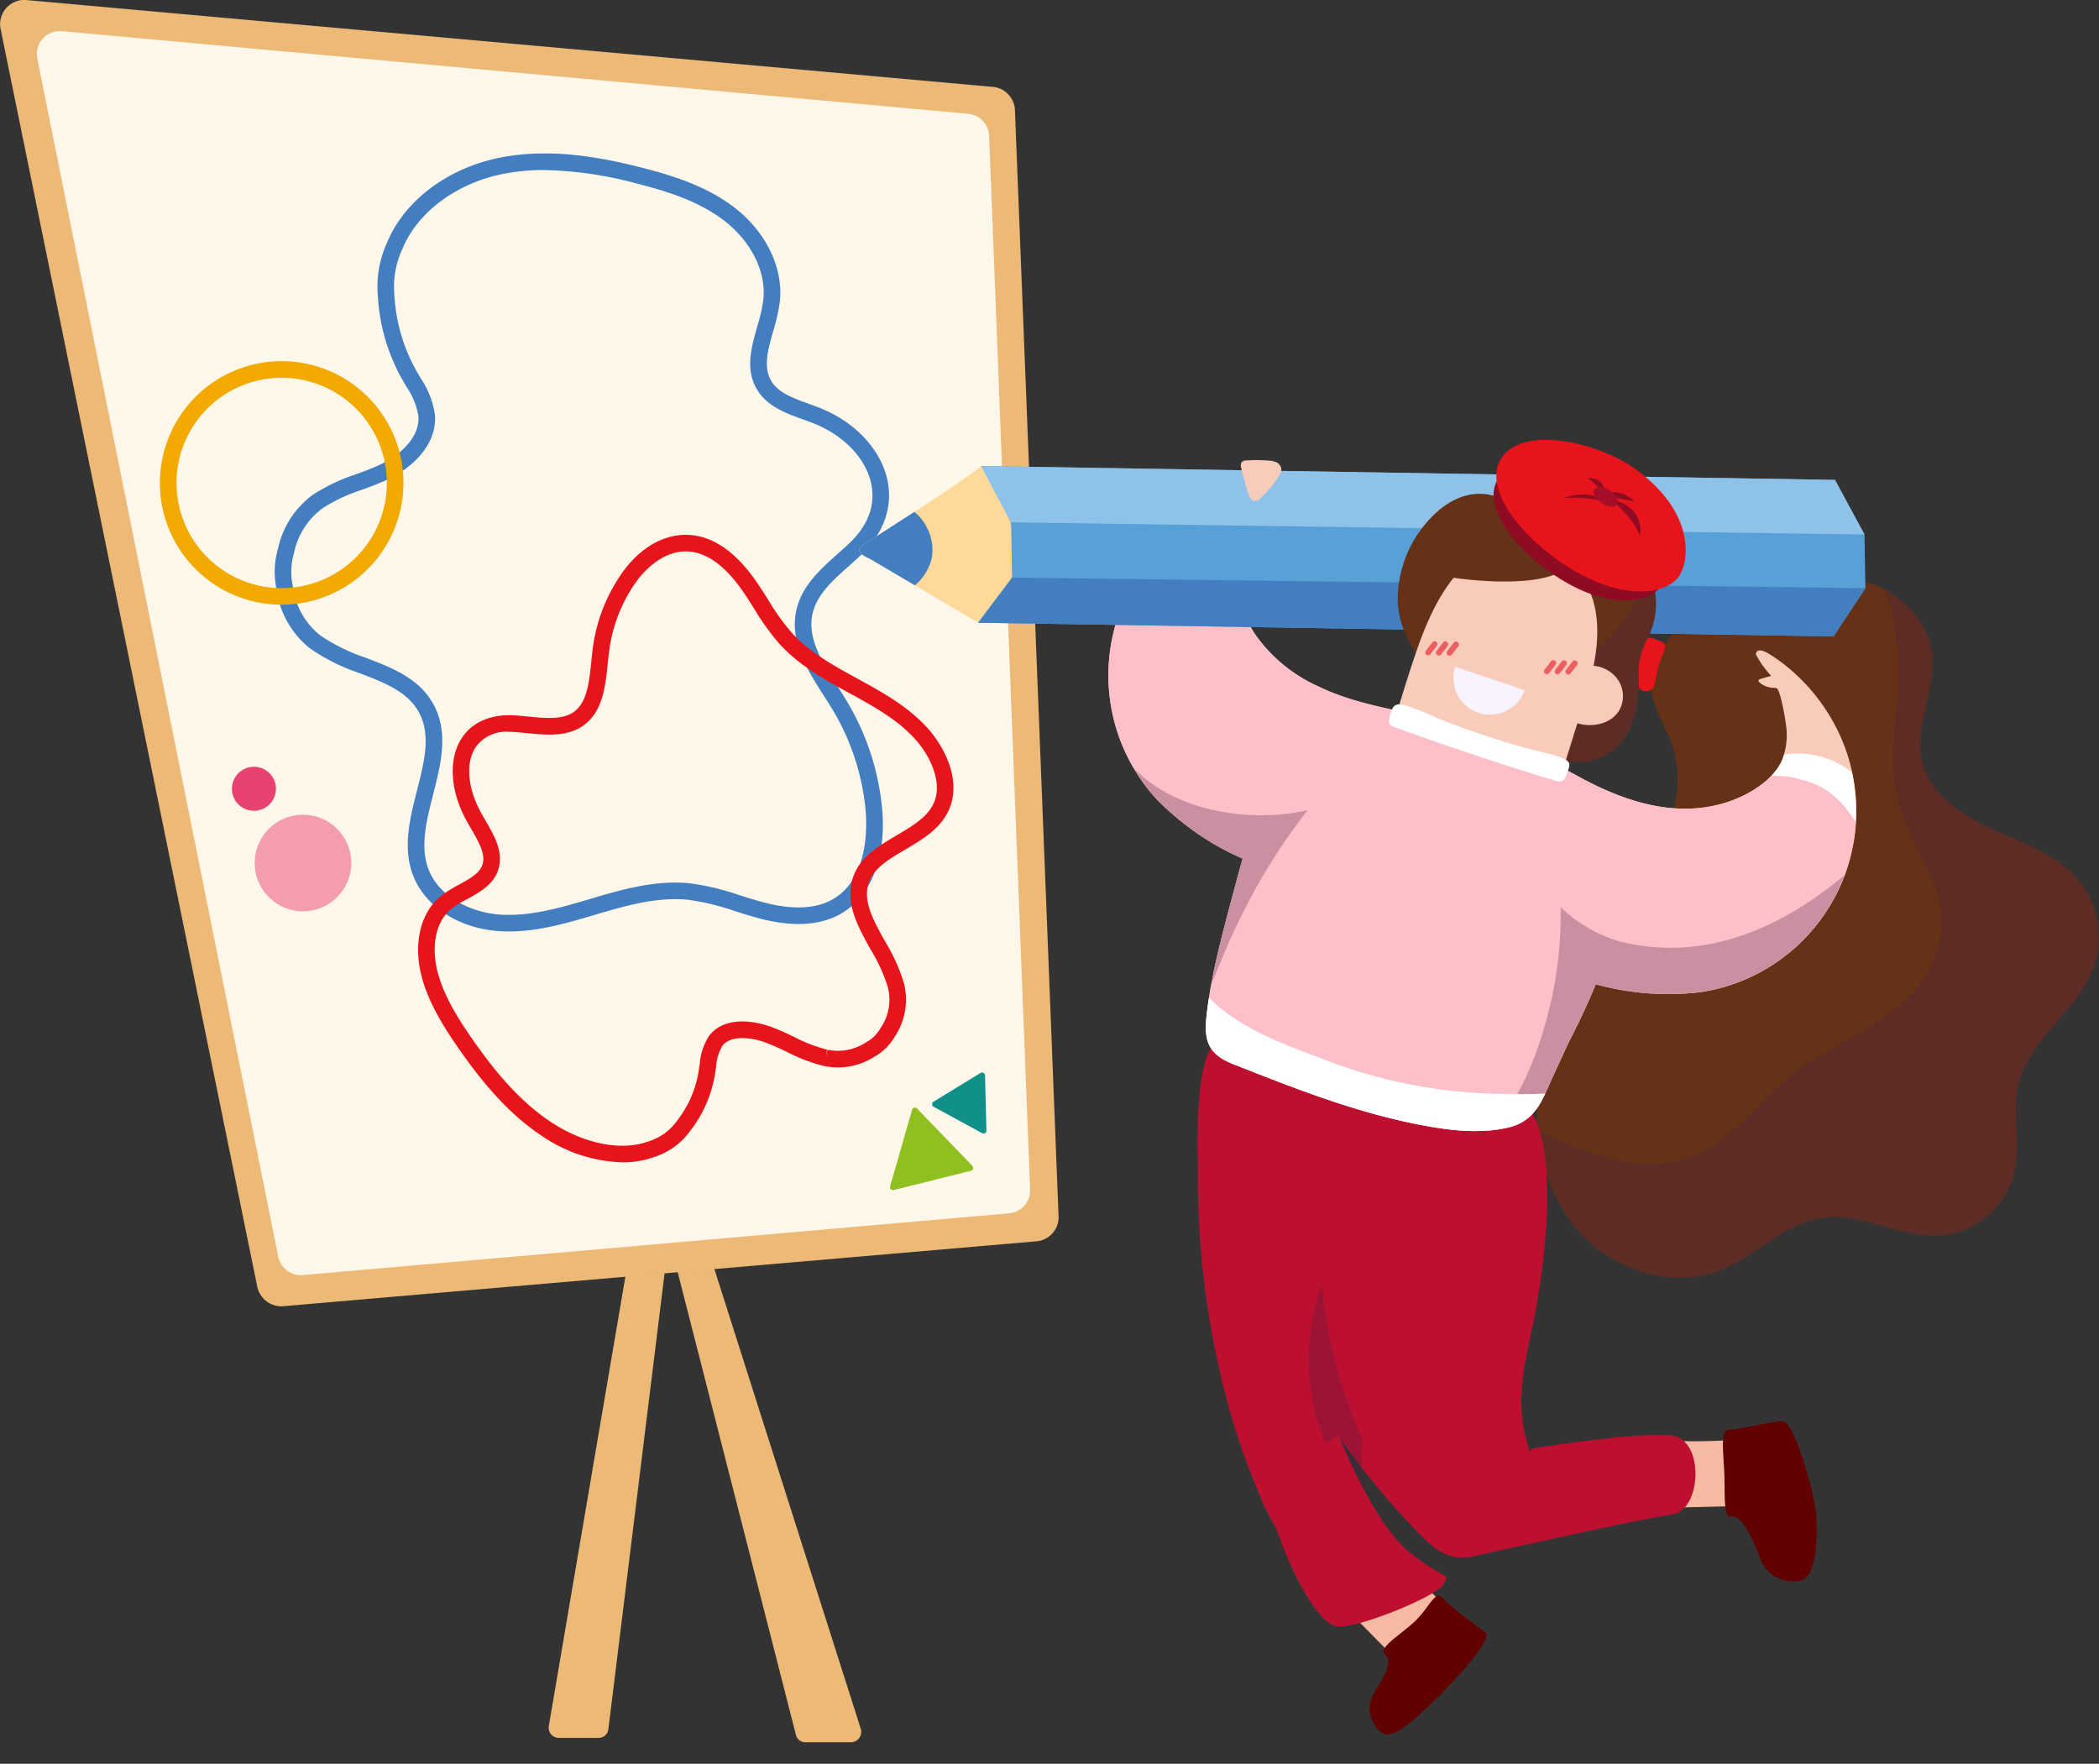
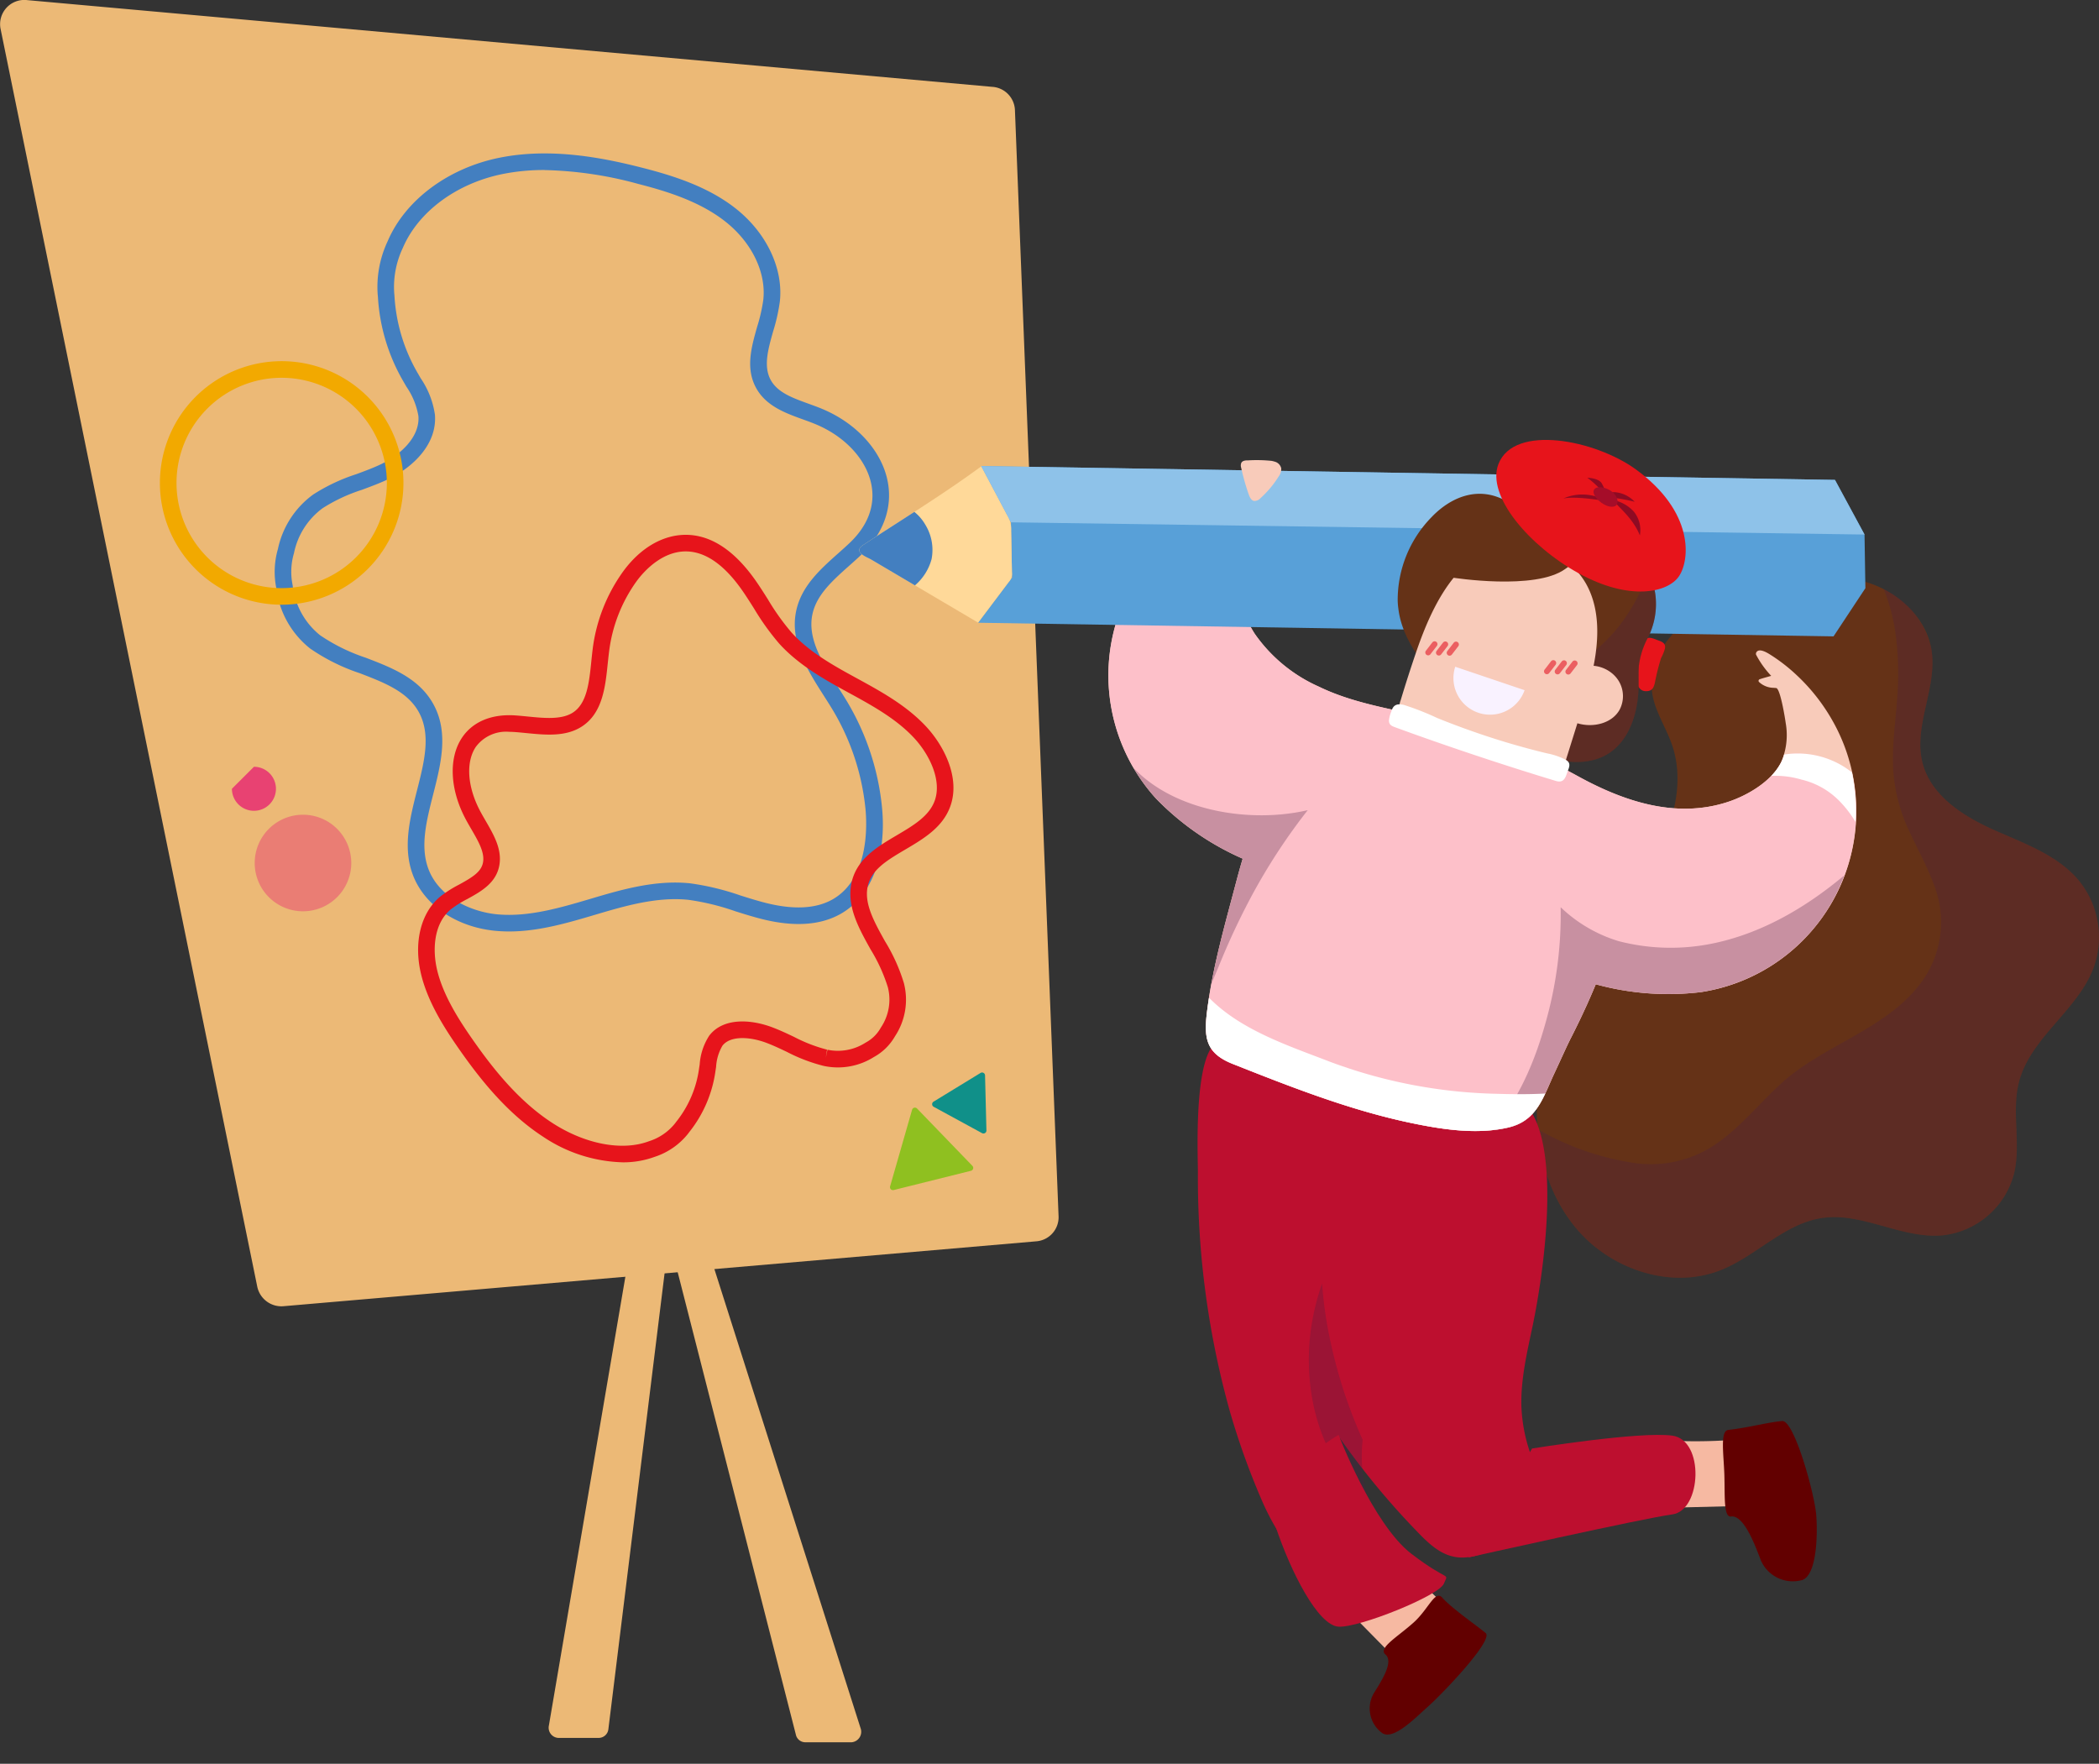
<svg xmlns="http://www.w3.org/2000/svg" width="304.342" height="255.74" viewBox="0 0 304.342 255.74">
  <rect x="0" y="0" width="304.342" height="255.74" fill="#333333" stroke="none" />
  <defs>
    <clipPath id="clip-path">
      <rect id="矩形_3236" data-name="矩形 3236" width="304.342" height="255.74" fill="none" />
    </clipPath>
    <clipPath id="clip-path-3">
      <rect id="矩形_3228" data-name="矩形 3228" width="81.406" height="99.829" fill="none" />
    </clipPath>
    <clipPath id="clip-path-4">
      <rect id="矩形_3230" data-name="矩形 3230" width="8.63" height="31.428" fill="none" />
    </clipPath>
    <clipPath id="clip-path-5">
      <rect id="矩形_3231" data-name="矩形 3231" width="25.232" height="31.395" fill="none" />
    </clipPath>
    <clipPath id="clip-path-6">
      <rect id="矩形_3232" data-name="矩形 3232" width="51.069" height="36.934" fill="none" />
    </clipPath>
    <clipPath id="clip-path-7">
      <rect id="矩形_3233" data-name="矩形 3233" width="29.843" height="27.496" fill="none" />
    </clipPath>
  </defs>
  <g id="组_5886" data-name="组 5886" transform="translate(-890 -5808.318)">
    <g id="组_5880" data-name="组 5880" transform="translate(890 5808.318)">
      <g id="组_5879" data-name="组 5879" clip-path="url(#clip-path)">
        <g id="组_5878" data-name="组 5878">
          <g id="组_5877" data-name="组 5877" clip-path="url(#clip-path)">
            <path id="路径_50607" data-name="路径 50607" d="M151.51,271.457l-10.675,86.585a1.422,1.422,0,0,1-1.35,1.314h-5.941a1.483,1.483,0,0,1-1.339-1.806l14.757-86.585a1.412,1.412,0,0,1,1.339-1.237h1.859a1.473,1.473,0,0,1,1.35,1.729" transform="translate(-52.618 -107.371)" fill="#ecb976" />
            <path id="路径_50608" data-name="路径 50608" d="M162.259,283.365,187.6,362.949a1.524,1.524,0,0,1-1.282,2.062h-6.787a1.4,1.4,0,0,1-1.309-1.113l-20.338-79.583a1.514,1.514,0,0,1,1.309-1.968h1.781a1.383,1.383,0,0,1,1.282,1.019" transform="translate(-62.829 -112.394)" fill="#ecb976" />
            <path id="路径_50609" data-name="路径 50609" d="M143.9,12.595,3.937.016a3.513,3.513,0,0,0-3.869,4.1L37.312,186.611a3.58,3.58,0,0,0,3.855,2.776l109.047-9.4a3.507,3.507,0,0,0,3.275-3.571L147.157,15.9a3.518,3.518,0,0,0-3.261-3.308" transform="translate(0 0)" fill="#ecb976" />
-             <path id="路径_50610" data-name="路径 50610" d="M143.884,19.487,12.555,7.507a3.325,3.325,0,0,0-3.63,3.907l34.947,173.8a3.366,3.366,0,0,0,3.617,2.644l102.325-8.95a3.321,3.321,0,0,0,3.073-3.4L146.945,22.638a3.328,3.328,0,0,0-3.06-3.15" transform="translate(-3.527 -2.983)" fill="#fff8ea" />
            <path id="路径_50611" data-name="路径 50611" d="M100.153,149.764q-.894,0-1.8-.075c-5.777-.491-10.565-3.731-12.2-8.255-1.429-3.956-.37-8.12.655-12.146,1.064-4.185,2.069-8.138.2-11.423-1.664-2.915-4.986-4.192-8.5-5.543a28.443,28.443,0,0,1-7.2-3.58A13.2,13.2,0,0,1,66.4,99.976a11.9,11.9,0,0,1,.228-5.641,13.118,13.118,0,0,1,5.057-7.877l.079-.056a26.636,26.636,0,0,1,6.222-2.936c1.287-.474,2.5-.923,3.669-1.486,2.617-1.264,5.59-3.842,5.349-6.943a10.617,10.617,0,0,0-1.741-4.263c-.13-.225-.26-.449-.387-.672a27.537,27.537,0,0,1-3.747-12.408l-.01-.1c-.01-.089-.018-.178-.024-.267a15.536,15.536,0,0,1,1.454-7.648c2.531-5.943,8.747-10.594,16.208-12.1,7.437-1.5,14.994-.008,20.745,1.464,4.423,1.132,9.488,2.718,13.521,5.908,4.466,3.532,6.913,8.7,6.386,13.485a26.752,26.752,0,0,1-.965,4.295c-.755,2.667-1.469,5.186-.29,7.191,1.021,1.735,3.144,2.5,5.392,3.315.7.255,1.434.518,2.13.815,5.01,2.133,8.613,6.2,9.4,10.616.675,3.768-.712,7.505-3.907,10.523-.54.51-1.1,1.013-1.671,1.518-2.434,2.167-4.731,4.213-5.352,7.008-.8,3.577,1.474,7.13,3.668,10.565.437.686.872,1.366,1.28,2.041a37.019,37.019,0,0,1,5.122,15.386c.7,7.031-1.45,12.776-5.751,15.366-2.981,1.8-6.922,2.091-11.715.875-1.282-.324-2.553-.724-3.781-1.109a35.223,35.223,0,0,0-6.793-1.659c-4.6-.489-9.308.907-13.459,2.136-4.073,1.207-8.258,2.447-12.562,2.447M105.3,39.36a30.642,30.642,0,0,0-6.068.577C92.536,41.289,86.985,45.4,84.743,50.659a13.207,13.207,0,0,0-1.249,6.512c0,.059.01.118.016.177l.019.226a25.107,25.107,0,0,0,3.437,11.341c.123.218.249.435.376.653A12.546,12.546,0,0,1,89.4,74.851c.335,4.307-3.243,7.626-6.7,9.3-1.272.614-2.6,1.1-3.883,1.577a24.483,24.483,0,0,0-5.674,2.648l-.067.047A10.737,10.737,0,0,0,68.964,94.9l-.019.073a9.535,9.535,0,0,0-.181,4.567l.011.067a10.819,10.819,0,0,0,3.988,7.22,26.684,26.684,0,0,0,6.606,3.247c3.755,1.443,7.64,2.936,9.73,6.6,2.357,4.13,1.182,8.746.048,13.21-.978,3.844-1.9,7.474-.724,10.735,1.5,4.143,6.171,6.337,10.139,6.674,4.488.382,9.046-.972,13.458-2.278,4.378-1.3,9.33-2.764,14.408-2.226a37.657,37.657,0,0,1,7.26,1.756c1.2.376,2.435.764,3.652,1.073,4.146,1.052,7.472.849,9.881-.6,5.163-3.11,4.824-10.787,4.6-13.066a34.585,34.585,0,0,0-4.787-14.379c-.4-.658-.821-1.321-1.248-1.99-2.345-3.67-5-7.83-3.989-12.383.79-3.554,3.491-5.958,6.1-8.284.549-.489,1.1-.976,1.618-1.47,2.622-2.478,3.726-5.364,3.191-8.349-.649-3.624-3.705-7.006-7.977-8.825-.636-.271-1.3-.511-2.006-.766-2.431-.879-5.188-1.875-6.649-4.36-1.7-2.892-.812-6.031.048-9.067a24.562,24.562,0,0,0,.889-3.9c.437-3.968-1.665-8.311-5.487-11.333-3.68-2.91-8.446-4.395-12.624-5.464a55.473,55.473,0,0,0-13.6-2.014" transform="translate(-26.337 -14.709)" fill="#437fc0" />
            <path id="路径_50612" data-name="路径 50612" d="M130.373,219.811A21.7,21.7,0,0,1,118.84,216.1c-5.361-3.483-9.326-8.618-12.181-12.7-2.2-3.147-4.577-6.907-5.529-10.932-1.079-4.56-.014-8.841,2.777-11.171a17.164,17.164,0,0,1,2.771-1.763c2.022-1.112,3.264-1.89,3.467-3.313s-.73-3.019-1.714-4.715c-.314-.54-.639-1.1-.928-1.658-2.186-4.231-2.358-8.662-.448-11.565,1.545-2.349,4.306-3.51,7.772-3.268.586.041,1.185.1,1.786.159,2.405.238,4.892.483,6.53-.564,2.059-1.316,2.376-4.395,2.681-7.372.064-.618.126-1.23.2-1.824a24.464,24.464,0,0,1,4.417-11.268c3.107-4.263,7.392-6.129,11.463-4.988,2.744.768,5.345,2.883,7.733,6.284.637.909,1.233,1.85,1.806,2.76a34.321,34.321,0,0,0,3.409,4.78c2.62,2.9,6.224,4.87,9.4,6.606,3.559,1.943,7.223,3.943,10.087,7,2.57,2.747,5.041,7.432,3.545,11.6-1.1,3.064-3.867,4.7-6.541,6.279-2.726,1.611-5.08,3-5.49,5.616-.377,2.406,1.049,4.966,2.559,7.676a26.032,26.032,0,0,1,2.738,6.063,9.616,9.616,0,0,1-1.29,7.716,7.894,7.894,0,0,1-3.058,3.007,9.78,9.78,0,0,1-7.221,1.3l-.079-.016a24.529,24.529,0,0,1-5.324-2.034c-1.031-.488-2-.949-3-1.321-2.323-.867-5.184-1.069-6.338.433a6.8,6.8,0,0,0-.917,3.06l-.088.58a18.162,18.162,0,0,1-3.824,8.906l-.028.04c-.044.06-.088.12-.134.179a10.2,10.2,0,0,1-4.847,3.351,13.144,13.144,0,0,1-4.635.79m-16.449-62.422a5.446,5.446,0,0,0-4.856,2.216c-1.432,2.176-1.211,5.677.576,9.136.261.506.557,1.015.87,1.554,1.147,1.977,2.335,4.022,2.016,6.264-.386,2.717-2.673,3.975-4.691,5.083a15.232,15.232,0,0,0-2.388,1.5c-2.494,2.082-2.656,5.894-1.976,8.769.858,3.63,3.089,7.147,5.159,10.107,2.73,3.906,6.507,8.807,11.519,12.064,4.783,3.108,10.167,4.131,14.05,2.669a7.872,7.872,0,0,0,3.768-2.581l.185-.246a15.75,15.75,0,0,0,3.309-7.759l.085-.557a8.723,8.723,0,0,1,1.389-4.17c2.032-2.641,6.027-2.364,9.089-1.221,1.094.408,2.16.912,3.19,1.4a22.486,22.486,0,0,0,4.795,1.855l-.179,1.192.243-1.179a7.4,7.4,0,0,0,5.481-1l.074-.044a5.428,5.428,0,0,0,2.166-2.133l.042-.068a7.241,7.241,0,0,0,.988-5.831,24.312,24.312,0,0,0-2.507-5.483c-1.642-2.947-3.34-5.994-2.836-9.22.586-3.737,3.666-5.556,6.645-7.316,2.413-1.426,4.692-2.773,5.5-5.021,1.057-2.94-.764-6.707-3.038-9.135-2.6-2.777-6.09-4.684-9.467-6.527-3.2-1.745-7.158-3.907-10.052-7.114a36.58,36.58,0,0,1-3.659-5.107c-.559-.885-1.138-1.8-1.742-2.662-2.06-2.935-4.216-4.734-6.411-5.349-4.537-1.272-7.935,2.807-8.867,4.088a22.05,22.05,0,0,0-3.976,10.158c-.074.574-.134,1.165-.2,1.761-.348,3.382-.742,7.213-3.78,9.155-2.341,1.5-5.25,1.209-8.063.932-.578-.057-1.153-.114-1.717-.153q-.379-.026-.737-.026" transform="translate(-40.093 -51.283)" fill="#e7141b" />
            <path id="路径_50613" data-name="路径 50613" d="M56.175,122.313a17.657,17.657,0,1,1,17.656-17.657,17.677,17.677,0,0,1-17.656,17.657m0-32.906a15.249,15.249,0,1,0,15.249,15.249A15.266,15.266,0,0,0,56.175,89.408" transform="translate(-15.333 -34.632)" fill="#f2a900" />
            <path id="路径_50614" data-name="路径 50614" d="M231.77,267.139l-7.013-3.82a.43.43,0,0,1-.019-.744l6.814-4.164a.43.43,0,0,1,.654.356l.2,7.983a.43.43,0,0,1-.636.388" transform="translate(-89.38 -102.841)" fill="#109089" />
            <path id="路径_50615" data-name="路径 50615" d="M214.4,278.216l3.185-11.1a.43.43,0,0,1,.722-.18l8.023,8.31a.43.43,0,0,1-.205.716l-11.208,2.794a.43.43,0,0,1-.517-.536" transform="translate(-85.339 -106.206)" fill="#8fc020" />
-             <path id="路径_50616" data-name="路径 50616" d="M55.869,187.887A3.191,3.191,0,1,0,59.06,184.7a3.192,3.192,0,0,0-3.191,3.191" transform="translate(-22.24 -73.522)" fill="#e84272" />
+             <path id="路径_50616" data-name="路径 50616" d="M55.869,187.887A3.191,3.191,0,1,0,59.06,184.7" transform="translate(-22.24 -73.522)" fill="#e84272" />
            <path id="路径_50617" data-name="路径 50617" d="M75.354,203.254a7,7,0,1,1-7-7,7,7,0,0,1,7,7" transform="translate(-24.423 -78.123)" fill="rgba(232,66,114,0.5)" />
            <path id="路径_50618" data-name="路径 50618" d="M450.987,195.327a13.011,13.011,0,0,0-2.115-12.346,13.58,13.58,0,0,0-1.174-1.268c-3.075-2.934-7.357-4.445-11.294-6.211-4.468-2-9.11-4.992-10.3-9.741-1.348-5.36,2.215-10.939,1.3-16.391-.7-4.184-4.047-7.6-7.962-9.234s-8.317-1.715-12.526-1.174c-8.146,1.047-23.2,7.923-19.539,18.562.688,2,1.808,3.833,2.475,5.841,1.6,4.818.419,10.182-1.845,14.727s-5.539,8.491-8.429,12.666c-4.384,6.332-7.965,13.4-9.063,21.027s.534,15.868,5.552,21.71,13.693,8.709,20.841,5.842c5.14-2.062,9.2-6.752,14.678-7.542,5.854-.843,11.552,3.058,17.442,2.52a12.071,12.071,0,0,0,10.345-8.9c1.07-4.35-.392-9.034.738-13.369,1.691-6.486,8.62-10.409,10.876-16.72" transform="translate(-147.362 -55.197)" fill="#653217" />
            <g id="组_5858" data-name="组 5858" transform="translate(222.936 85.433)" opacity="0.3" style="mix-blend-mode: overlay;isolation: isolate">
              <g id="组_5857" data-name="组 5857">
                <g id="组_5856" data-name="组 5856" clip-path="url(#clip-path-3)">
                  <path id="路径_50619" data-name="路径 50619" d="M448.944,184.283a13.648,13.648,0,0,0-1.174-1.268c-3.076-2.934-7.357-4.446-11.294-6.212-4.469-2-9.11-4.991-10.3-9.74-1.348-5.36,2.215-10.94,1.3-16.391a12.593,12.593,0,0,0-6.9-8.739,28.1,28.1,0,0,1,1.694,6.367,44.18,44.18,0,0,1,.261,9.178c-.222,3.492-.777,6.982-.6,10.49a24.3,24.3,0,0,0,2.214,8.78c1.188,2.646,2.641,5.175,3.642,7.9a14.723,14.723,0,0,1-1.356,13.689c-4.893,7.262-14.3,9.456-20.6,15.137-3.22,2.9-5.949,6.4-9.544,8.868a16.674,16.674,0,0,1-12.13,2.747,39.727,39.727,0,0,1-12.246-4.023c-.512-.265-1.029-.546-1.543-.843a25.513,25.513,0,0,0,5.768,14.571c5.017,5.843,13.693,8.709,20.841,5.841,5.14-2.062,9.2-6.752,14.678-7.541,5.855-.843,11.552,3.057,17.443,2.52a12.073,12.073,0,0,0,10.345-8.9c1.07-4.35-.392-9.034.738-13.369,1.691-6.486,8.62-10.409,10.876-16.72a13.013,13.013,0,0,0-2.115-12.346" transform="translate(-370.37 -141.933)" fill="#4a1e43" />
                </g>
              </g>
            </g>
            <path id="路径_50620" data-name="路径 50620" d="M350.742,312.864a12.281,12.281,0,0,0-4.187-1.273,31.457,31.457,0,0,0-9.574-.422,23.207,23.207,0,0,1-1.559-7.634c-.079-3.924.845-7.764,1.635-11.544,1.6-7.661,3.89-24.059-.076-30.823-3.9-6.659-13.1-.706-19.626-2.532-5.579-1.561-11.1-3.362-16.619-5.2-2.577-.86-5.817-2.712-8.482-2.839-4.458-.213-3.743,16.133-3.732,19.1a126.041,126.041,0,0,0,4.666,34.813,108.052,108.052,0,0,0,4.638,12.871c3.455,7.948,9.239,13.8,17.146,14.7,1.1.126,2.568-.166,2.735-1.442a2.817,2.817,0,0,0-.482-1.692c-2.227-3.961-5.817-6.878-7.34-11.267-1.029-2.967-.987-6.274-.826-9.467a112.292,112.292,0,0,0,11.777,14.154c2.741,2.788,4.937,3.894,8.5,2.815q2.183-.661,4.352-1.379,4.481-1.479,8.9-3.188,2.114-.817,4.212-1.687a23.829,23.829,0,0,0,4.248-1.882,2.475,2.475,0,0,0-.309-4.176" transform="translate(-114.833 -99.755)" fill="#bd0f2f" />
            <g id="组_5864" data-name="组 5864" transform="translate(189.773 186.093)" opacity="0.3" style="mix-blend-mode: overlay;isolation: isolate">
              <g id="组_5863" data-name="组 5863">
                <g id="组_5862" data-name="组 5862" clip-path="url(#clip-path-4)">
                  <path id="路径_50622" data-name="路径 50622" d="M316.663,310.818a34.78,34.78,0,0,0-1.2,5.906c-.7,6.494.531,13.765,4.289,19.213a26.629,26.629,0,0,0,4.155,4.652,22.075,22.075,0,0,1-.828-8.766,70.2,70.2,0,0,1-4.514-13.542,59.257,59.257,0,0,1-1.37-9.12c-.188.549-.369,1.1-.53,1.657" transform="translate(-315.275 -309.161)" fill="#4a1e43" />
                </g>
              </g>
            </g>
            <path id="路径_50628" data-name="路径 50628" d="M395.443,153.858c.557-.468,1.3-.049,1.889.158s1.094.431.97,1.152a6.3,6.3,0,0,1-.564,1.4,30.61,30.61,0,0,0-.858,3.381c-.127.621-.28,1.292-1.014,1.407-2.221.347-1.74-3.062-1.6-4.359a5.073,5.073,0,0,1,1.178-3.133" transform="translate(-156.89 -61.162)" fill="#e7141b" />
            <path id="路径_50629" data-name="路径 50629" d="M372.312,152.217a27.6,27.6,0,0,0-5.595-7.267,24.955,24.955,0,0,0-3.9-2.993c-.407-.247-1.513-.9-1.886-.231a.4.4,0,0,0-.045.213.173.173,0,0,0,.01.1,13.69,13.69,0,0,0,2.2,3.081c-.557.163-1.126.308-1.678.494a.243.243,0,0,0-.071.411,3.162,3.162,0,0,0,2.121.832c.117.011.232.019.349.03.6.057,1.306,4.483,1.382,5.078a9.941,9.941,0,0,1-.664,5.693c-1.389,2.765-4.875,4.809-7.719,5.743-7.56,2.483-15.151-.1-21.777-3.748a91.031,91.031,0,0,0-18.5-7.661c-6.27-1.818-13.076-2.416-18.993-5.289a22.447,22.447,0,0,1-9.332-7.682c-1.622-2.516-3.045-6.3-2.385-9.321a9.947,9.947,0,0,1,3.066-4.842c.434-.415,3.768-3.41,4.27-3.076.1.065.193.132.29.2a3.162,3.162,0,0,0,2.172.688.243.243,0,0,0,.2-.364c-.312-.492-.663-.963-.993-1.44a13.683,13.683,0,0,0,3.647-1.011.182.182,0,0,0,.07-.07.4.4,0,0,0,.1-.194c.132-.756-1.14-.943-1.611-1.008a25.008,25.008,0,0,0-4.914-.128,27.586,27.586,0,0,0-8.921,2.127,26.564,26.564,0,0,0-9.288,42.344,39.7,39.7,0,0,0,12.553,8.7q-.454,1.52-.855,3.043c-1.656,6.3-3.519,12.653-4.319,19.149-.471,3.831-.16,6.033,3.739,7.576,8.465,3.351,16.985,6.706,25.9,8.568,4.478.935,9.524,1.706,14.053.645,4.174-.978,5.028-4.351,6.668-7.853.987-2.109,1.82-3.995,2.42-5.166q1.212-2.371,2.331-4.849.646-1.436,1.251-2.9a39.7,39.7,0,0,0,15.231,1.138,26.563,26.563,0,0,0,19.428-38.753" transform="translate(-106.283 -47.126)" fill="#f8cbba" />
            <path id="路径_50630" data-name="路径 50630" d="M373.86,158.436a12.689,12.689,0,0,0-8.885-1.911,6.781,6.781,0,0,1-.442,1.132c-1.389,2.765-4.876,4.809-7.72,5.744-7.559,2.483-15.15-.1-21.777-3.748a91.08,91.08,0,0,0-18.5-7.661c-6.27-1.818-13.077-2.417-18.994-5.289a22.45,22.45,0,0,1-9.332-7.683c-1.623-2.515-3.045-6.3-2.385-9.321a9.946,9.946,0,0,1,3.066-4.843c.433-.415,3.768-3.409,4.269-3.076.1.065.193.131.291.2a3.158,3.158,0,0,0,2.172.688.243.243,0,0,0,.2-.364c-.312-.492-.663-.964-.993-1.44a13.67,13.67,0,0,0,3.647-1.011.179.179,0,0,0,.07-.071.4.4,0,0,0,.1-.193c.132-.756-1.14-.943-1.612-1.008a25,25,0,0,0-4.914-.128,27.6,27.6,0,0,0-8.921,2.127,26.564,26.564,0,0,0-9.288,42.344,39.713,39.713,0,0,0,12.553,8.7q-.454,1.52-.855,3.043c-1.656,6.3-3.519,12.654-4.319,19.15-.472,3.831-.16,6.033,3.739,7.576,8.465,3.352,16.984,6.707,25.9,8.568,4.478.936,9.524,1.706,14.054.646,4.174-.978,5.028-4.351,6.668-7.853.987-2.109,1.821-4,2.42-5.166q1.212-2.37,2.332-4.849.645-1.436,1.251-2.9a39.7,39.7,0,0,0,15.231,1.138A26.51,26.51,0,0,0,374.8,159.113c-.3-.235-.615-.464-.935-.678" transform="translate(-106.283 -47.126)" fill="#fdc0c9" />
            <g id="组_5867" data-name="组 5867" transform="translate(164.379 111.364)" opacity="0.3" style="mix-blend-mode: overlay;isolation: isolate">
              <g id="组_5866" data-name="组 5866">
                <g id="组_5865" data-name="组 5865" clip-path="url(#clip-path-5)">
                  <path id="路径_50631" data-name="路径 50631" d="M288.893,198.143q-.454,1.52-.855,3.043c-1.321,5.024-2.772,10.083-3.711,15.222.35-.892.731-1.771,1.082-2.625a103.77,103.77,0,0,1,4.967-10.581,86.886,86.886,0,0,1,7.944-12.083c-8.243,1.915-19.214.21-25.232-6.107a26,26,0,0,0,3.253,4.43,39.692,39.692,0,0,0,12.553,8.7" transform="translate(-273.088 -185.013)" fill="#4a1e43" />
                </g>
              </g>
            </g>
            <g id="组_5870" data-name="组 5870" transform="translate(216.326 126.933)" opacity="0.3" style="mix-blend-mode: overlay;isolation: isolate">
              <g id="组_5869" data-name="组 5869">
                <g id="组_5868" data-name="组 5868" clip-path="url(#clip-path-6)">
                  <path id="路径_50632" data-name="路径 50632" d="M391.869,220.64a30.12,30.12,0,0,1-14.109-.234,20.892,20.892,0,0,1-8.411-4.918,57.385,57.385,0,0,1-2.2,16.788c-1.515,5.475-3.915,11.218-7.762,15.534a18.849,18.849,0,0,0,2.374-.389c4.174-.978,5.028-4.351,6.668-7.853.987-2.109,1.821-4,2.42-5.166q1.211-2.371,2.331-4.849.645-1.436,1.25-2.9a39.711,39.711,0,0,0,15.232,1.138,26.745,26.745,0,0,0,14.507-7.217,25.94,25.94,0,0,0,6.288-9.695c-5.434,4.549-11.652,8.228-18.589,9.763" transform="translate(-359.388 -210.877)" fill="#4a1e43" />
                </g>
              </g>
            </g>
            <path id="路径_50633" data-name="路径 50633" d="M332.66,254.262a73.352,73.352,0,0,1-24.193-4.646c-5.978-2.312-12.923-4.57-17.54-9.288-.1.675-.2,1.35-.286,2.028-.471,3.831-.16,6.032,3.739,7.576,8.465,3.351,16.985,6.706,25.9,8.568,4.478.935,9.524,1.706,14.053.646,2.976-.7,4.264-2.612,5.352-4.922-2.341.126-4.693.109-7.021.038" transform="translate(-115.629 -95.668)" fill="#fff" />
            <path id="路径_50634" data-name="路径 50634" d="M431.08,185.312a11.358,11.358,0,0,1,5.3,2.928,15.889,15.889,0,0,1,2.5,3.2,27.084,27.084,0,0,0-.512-7.18c-.3-.235-.615-.463-.936-.677a12.689,12.689,0,0,0-8.885-1.911,6.779,6.779,0,0,1-.442,1.132,8.143,8.143,0,0,1-1.422,1.962,13.306,13.306,0,0,1,4.4.551" transform="translate(-169.848 -72.269)" fill="#fff" />
            <path id="路径_50635" data-name="路径 50635" d="M236.044,112.261l123.8,2.01,4.286,7.922.124,7.778-4.617,6.986L235.6,134.981l4.924-6.542-.158-8.018Z" transform="translate(-93.785 -44.688)" fill="#58a0d8" />
            <path id="路径_50636" data-name="路径 50636" d="M224.217,134.975l-8.827-5.209-4.413-2.6-2.258-1.333c-.5-.294-2.161-.851-1.627-1.7a1.562,1.562,0,0,1,.49-.432c5.544-3.64,11.243-7.126,16.606-11.032.034-.025.5-.333.477-.383l3.693,6.965a4.05,4.05,0,0,1,.648,2.4q.056,3,.113,6.007a1.791,1.791,0,0,1-.486,1.455q-2.206,2.931-4.415,5.859" transform="translate(-82.396 -44.698)" fill="#ffd999" />
            <path id="路径_50637" data-name="路径 50637" d="M215.058,133.958a7.591,7.591,0,0,0,2.412-3.808,6.98,6.98,0,0,0-.893-4.96,6.641,6.641,0,0,0-1.607-1.883c-2.465,1.6-4.942,3.173-7.389,4.78a1.562,1.562,0,0,0-.49.432c-.534.846,1.129,1.4,1.627,1.7l2.258,1.333,4.082,2.409" transform="translate(-82.396 -49.085)" fill="#437fc0" />
            <path id="路径_50638" data-name="路径 50638" d="M236.339,112.261l4.319,8.16,123.767,1.771-4.286-7.922Z" transform="translate(-94.08 -44.688)" fill="#8ec2e9" />
-             <path id="路径_50639" data-name="路径 50639" d="M235.6,145.68l124.04,1.976,4.617-6.986-123.733-1.533Z" transform="translate(-93.785 -55.387)" fill="#437fc0" />
            <path id="路径_50640" data-name="路径 50640" d="M303.818,111.063a3.919,3.919,0,0,0-.468-.119,20.832,20.832,0,0,0-3.386-.073c-.374-.007-.822.026-1,.353a1.041,1.041,0,0,0-.022.729,32.8,32.8,0,0,0,1.1,3.87c.14.4.354.854.769.931a1.206,1.206,0,0,0,.958-.428,14.819,14.819,0,0,0,2.606-3.12,1.818,1.818,0,0,0,.376-1.177,1.3,1.3,0,0,0-.926-.965" transform="translate(-118.977 -44.121)" fill="#f8cbba" />
            <path id="路径_50641" data-name="路径 50641" d="M341.658,122.25c2.89-2.965,6.784-4.4,10.621-2.321,2.075,1.124,3.784,2.816,5.883,3.9a8.125,8.125,0,0,0,4.008.905,17.162,17.162,0,0,1,3.542.123,10.362,10.362,0,0,1,8.307,8.591A10.8,10.8,0,0,1,373,139.714a11.541,11.541,0,0,0-1.361,4.162c-.093,1.282.011,2.57-.073,3.853-.27,4.11-1.985,8.532-6.306,9.754-3.828,1.082-7.946-.505-11.287-2.308a42.444,42.444,0,0,1-13.043-10.915c-1.982-2.494-3.768-5.4-4.158-8.627-.054-.383-.088-.769-.1-1.155a17.157,17.157,0,0,1,4.99-12.227" transform="translate(-134.014 -47.35)" fill="#653217" />
            <g id="组_5873" data-name="组 5873" transform="translate(210.271 82.99)" opacity="0.3" style="mix-blend-mode: overlay;isolation: isolate">
              <g id="组_5872" data-name="组 5872">
                <g id="组_5871" data-name="组 5871" clip-path="url(#clip-path-7)">
                  <path id="路径_50642" data-name="路径 50642" d="M373.356,146.238a28.48,28.48,0,0,1-12.759,8.481,25.561,25.561,0,0,1-11.267.81,42.507,42.507,0,0,0,9.688,7.18c3.341,1.8,7.458,3.391,11.287,2.308,4.322-1.222,6.037-5.644,6.306-9.754.084-1.283-.02-2.571.073-3.853a11.543,11.543,0,0,1,1.362-4.162,10.809,10.809,0,0,0,1.018-6.265,10.075,10.075,0,0,0-1-3.108,27.927,27.927,0,0,1-4.712,8.364" transform="translate(-349.329 -137.874)" fill="#4a1e43" />
                </g>
              </g>
            </g>
            <path id="路径_50643" data-name="路径 50643" d="M368.186,150.066a4.9,4.9,0,0,0-2.941-1.331c.793-4.005.9-8.384-1.119-11.935a11.39,11.39,0,0,0-8.313-5.562c-9.306-1.211-13.773,8.13-16.273,15.442q-1.2,3.5-2.265,7.037a2.549,2.549,0,0,0-.149,1.375c.217.807,1.121,1.185,1.915,1.449l20.892,6.959a1.08,1.08,0,0,0,.51.082c.385-.066.57-.5.687-.875q.882-2.82,1.765-5.64c2.216.68,4.992.064,6.119-1.961a4.228,4.228,0,0,0-.14-4.187,4.385,4.385,0,0,0-.689-.851" transform="translate(-134.182 -52.2)" fill="#f8cbba" />
            <path id="路径_50645" data-name="路径 50645" d="M360.41,164.005a5.307,5.307,0,0,1-10.054-3.4Z" transform="translate(-139.355 -63.931)" fill="#f9f2ff" />
            <path id="路径_50646" data-name="路径 50646" d="M360.568,179.165c.232-.614.306-1.064-.33-1.449a9.907,9.907,0,0,0-2.726-.943q-5.407-1.3-10.669-3.144-2.656-.927-5.265-1.983a39.492,39.492,0,0,0-4.8-1.886c-.967-.25-1.566-.052-1.832.869a4.905,4.905,0,0,0-.371,1.365c.008.713.47.837,1.1,1.067q2.3.841,4.61,1.653c6.116,2.147,12.3,4.178,18.508,6.059,1.276.387,1.436-.719,1.771-1.607" transform="translate(-133.187 -67.537)" fill="#fff" />
            <path id="路径_50677" data-name="路径 50677" d="M0,1.461l1.236,9.455s8.951-.458,9.651-1.166A73.911,73.911,0,0,1,9.531,0Z" transform="matrix(0.105, -0.995, 0.995, 0.105, 242.359, 218.415)" fill="#f6b9a2" fill-rule="evenodd" />
            <path id="路径_50678" data-name="路径 50678" d="M8.455,2.314C8.2,1.235,11.274,1.135,14.311.722,17.325.311,20.622-.6,20.889.6c.661,2.975,1.727,5.643,2.1,7.63.327,1.723-10.057,5.805-13.077,6.348S1.391,15.507.4,13.583A5.055,5.055,0,0,1,2.586,7.276C4.875,6.121,8.884,4.1,8.455,2.314" transform="matrix(0.105, -0.995, 0.995, 0.105, 247.802, 228.052)" fill="#620000" fill-rule="evenodd" />
            <path id="路径_50675" data-name="路径 50675" d="M242.884,230.3s15.639-2.521,20.343-1.867,4.236,10.855,0,11.419-29.573,6.242-29.573,6.242Z" transform="translate(-20.748 -20.274)" fill="#bd0f2f" />
            <path id="路径_50679" data-name="路径 50679" d="M0,.4l.257,9.646s9.909.544,10.683-.083A74.92,74.92,0,0,1,10.568,0Z" transform="translate(196.433 234.492) rotate(-43)" fill="#f6b9a2" fill-rule="evenodd" />
            <path id="路径_50680" data-name="路径 50680" d="M8.213,1.147c-.164-1.434,3.011-.658,6.148-.6,2.946.053,5.535-1.384,5.5.2-.044,2.185.93,6.5,1.1,8.041s-10.47,2.153-13.2,2.095-7.1.178-7.646-1.664A4.4,4.4,0,0,1,3.065,4.136c2.188-.6,5.333-1.369,5.148-2.989" transform="translate(194.088 244.652) rotate(-43)" fill="#620000" fill-rule="evenodd" />
            <path id="路径_50676" data-name="路径 50676" d="M212.081,228.321s4.982,12.979,10.554,17.243,5.412,2.578,4.712,4.326-12.271,6.412-15.266,6.242-6.957-7.972-9.163-14.611S212.081,228.321,212.081,228.321Z" transform="translate(-17.993 -20.274)" fill="#bd0f2f" />
          </g>
        </g>
      </g>
    </g>
    <path id="路径_50674" data-name="路径 50674" d="M-2896.921,942.423s11.969,1.9,16.311-1.259,3.459-2.333,3.459-2.333l-6.294-3.66-7.1-1.067-7.314,2.7Z" transform="translate(3997.564 4949.649)" fill="#653217" />
    <g id="组_5881" data-name="组 5881" transform="translate(1106.554 5872.105)">
-       <path id="路径_50667" data-name="路径 50667" d="M1162.9,17.633c-1.641,4.2,4.062,10.845,10.582,14.454,6.8,3.765,11.873,2.571,13.326.414s2.056-8.5-5.722-14.158c-5.341-3.882-16.1-6.051-18.186-.709" transform="translate(-1162.617 -11.23)" fill="#8e0b23" fill-rule="evenodd" />
      <path id="路径_50668" data-name="路径 50668" d="M1164.738,3.486c-1.8,4.6,4.448,11.873,11.585,15.824,7.446,4.122,13,2.815,14.589.453s2.25-9.311-6.265-15.5c-5.847-4.249-17.625-6.625-19.91-.777" transform="translate(-1164.023 0.001)" fill="#e7141b" fill-rule="evenodd" />
      <path id="路径_50669" data-name="路径 50669" d="M1214.41,36.558s-4.225-.815-6.323-.422a6.9,6.9,0,0,1,6.323.422" transform="translate(-1197.963 -27.649)" fill="#8e0b23" fill-rule="evenodd" />
      <path id="路径_50670" data-name="路径 50670" d="M1223.71,24.637a12.964,12.964,0,0,1,2.776,2.777,5.612,5.612,0,0,0-.725-2.026c-.53-.733-2.051-.751-2.051-.751" transform="translate(-1210.107 -19.151)" fill="#8e0b23" fill-rule="evenodd" />
      <path id="路径_50671" data-name="路径 50671" d="M1240.433,39.144c.852,1.111,2.884,2.62,3.889,5.126a4.222,4.222,0,0,0-.906-3.483,5.446,5.446,0,0,0-2.983-1.643" transform="translate(-1223.107 -30.428)" fill="#8e0b23" fill-rule="evenodd" />
      <path id="路径_50672" data-name="路径 50672" d="M1235.592,34.777a25.3,25.3,0,0,1,4.221.695,4.424,4.424,0,0,0-2.709-1.378,1.473,1.473,0,0,0-1.512.683" transform="translate(-1219.344 -26.5)" fill="#8e0b23" fill-rule="evenodd" />
      <path id="路径_50673" data-name="路径 50673" d="M1227.773,31.235c-.238.584.545,1.523,1.449,2.041.942.54,1.653.384,1.861.085s.3-1.184-.771-1.99c-.738-.553-2.236-.879-2.539-.137" transform="translate(-1213.232 -23.944)" fill="#a50d29" fill-rule="evenodd" />
    </g>
    <g id="组_5884" data-name="组 5884" transform="translate(1113.873 5904.037)">
      <path id="路径_50681" data-name="路径 50681" d="M1213.11,120.881a.415.415,0,0,1-.328-.669l.933-1.208a.415.415,0,1,1,.657.508l-.933,1.208a.416.416,0,0,1-.329.162" transform="translate(-1212.695 -118.843)" fill="#eb5f61" />
      <path id="路径_50682" data-name="路径 50682" d="M1220.08,120.985a.415.415,0,0,1-.328-.669l.933-1.208a.415.415,0,1,1,.657.508l-.933,1.208a.415.415,0,0,1-.329.162" transform="translate(-1218.114 -118.923)" fill="#eb5f61" />
      <path id="路径_50683" data-name="路径 50683" d="M1227.051,121.09a.415.415,0,0,1-.328-.669l.933-1.208a.415.415,0,1,1,.657.508l-.933,1.208a.416.416,0,0,1-.329.161" transform="translate(-1223.532 -119.005)" fill="#eb5f61" />
    </g>
    <g id="组_5885" data-name="组 5885" transform="translate(1096.661 5901.303)">
      <path id="路径_50681-2" data-name="路径 50681" d="M1213.11,120.881a.415.415,0,0,1-.328-.669l.933-1.208a.415.415,0,1,1,.657.508l-.933,1.208a.416.416,0,0,1-.329.162" transform="translate(-1212.695 -118.843)" fill="#eb5f61" />
      <path id="路径_50682-2" data-name="路径 50682" d="M1220.08,120.985a.415.415,0,0,1-.328-.669l.933-1.208a.415.415,0,1,1,.657.508l-.933,1.208a.415.415,0,0,1-.329.162" transform="translate(-1218.114 -118.923)" fill="#eb5f61" />
      <path id="路径_50683-2" data-name="路径 50683" d="M1227.051,121.09a.415.415,0,0,1-.328-.669l.933-1.208a.415.415,0,1,1,.657.508l-.933,1.208a.416.416,0,0,1-.329.161" transform="translate(-1223.532 -119.005)" fill="#eb5f61" />
    </g>
  </g>
</svg>